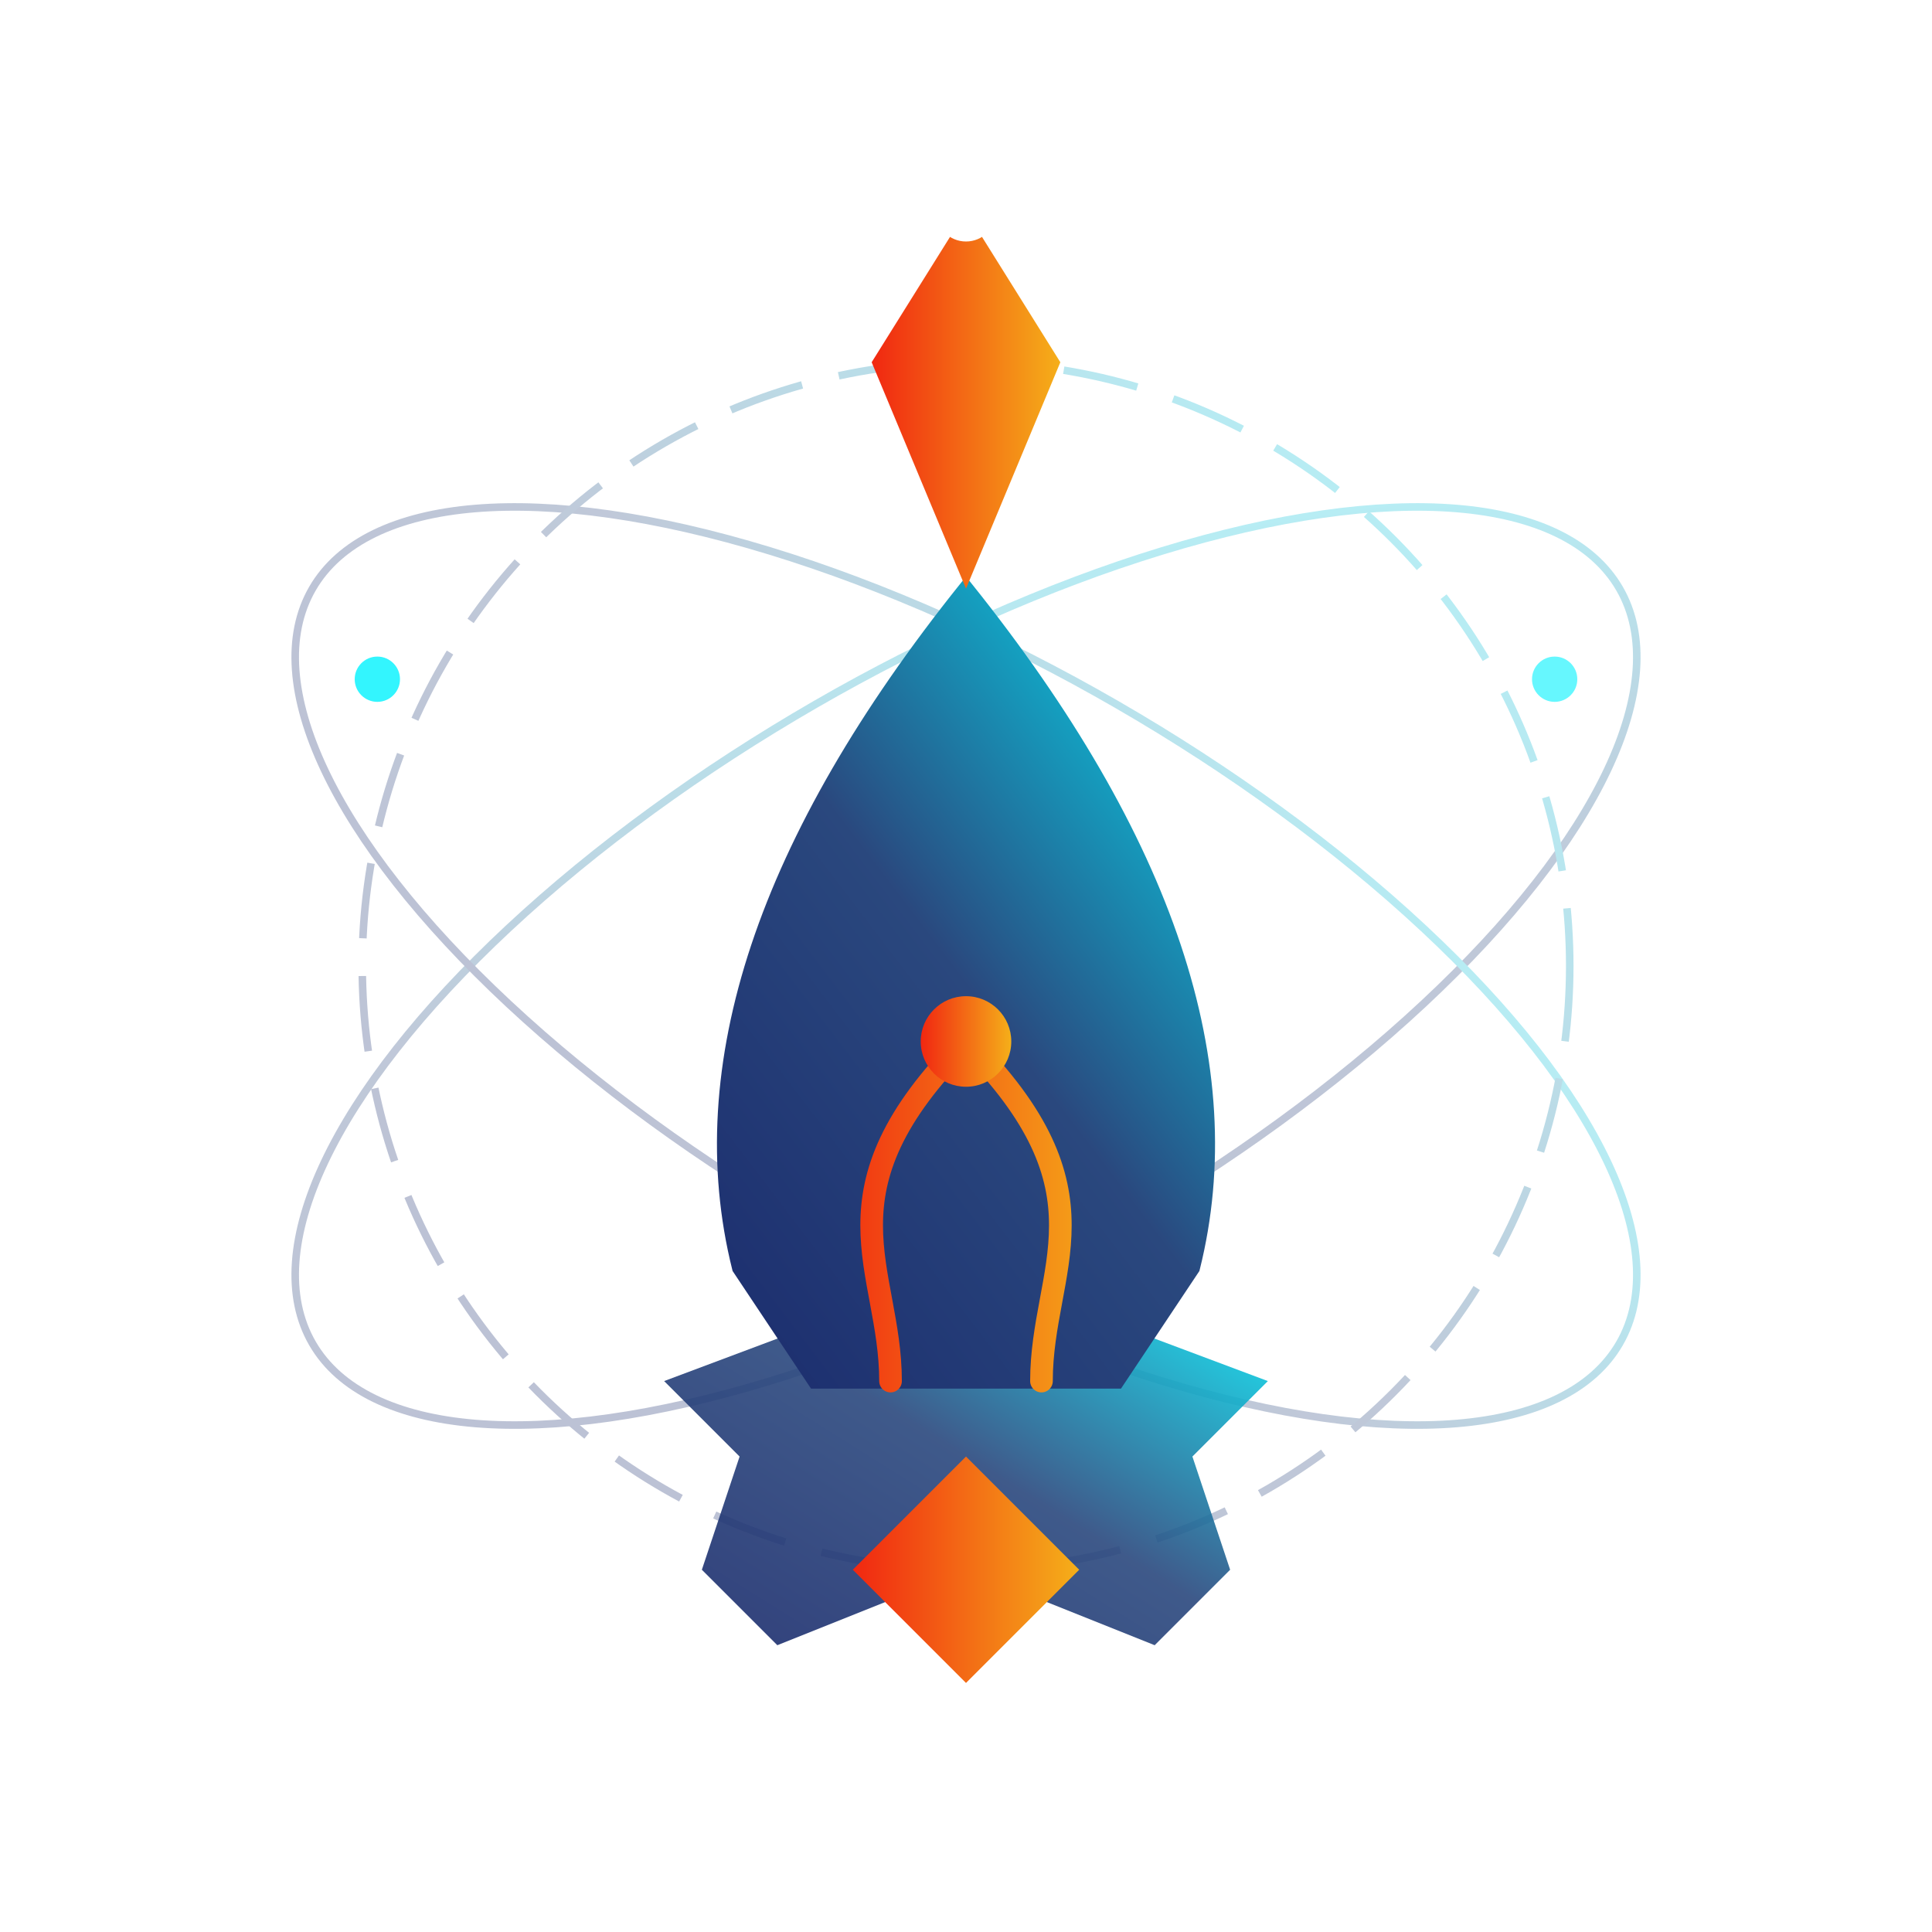
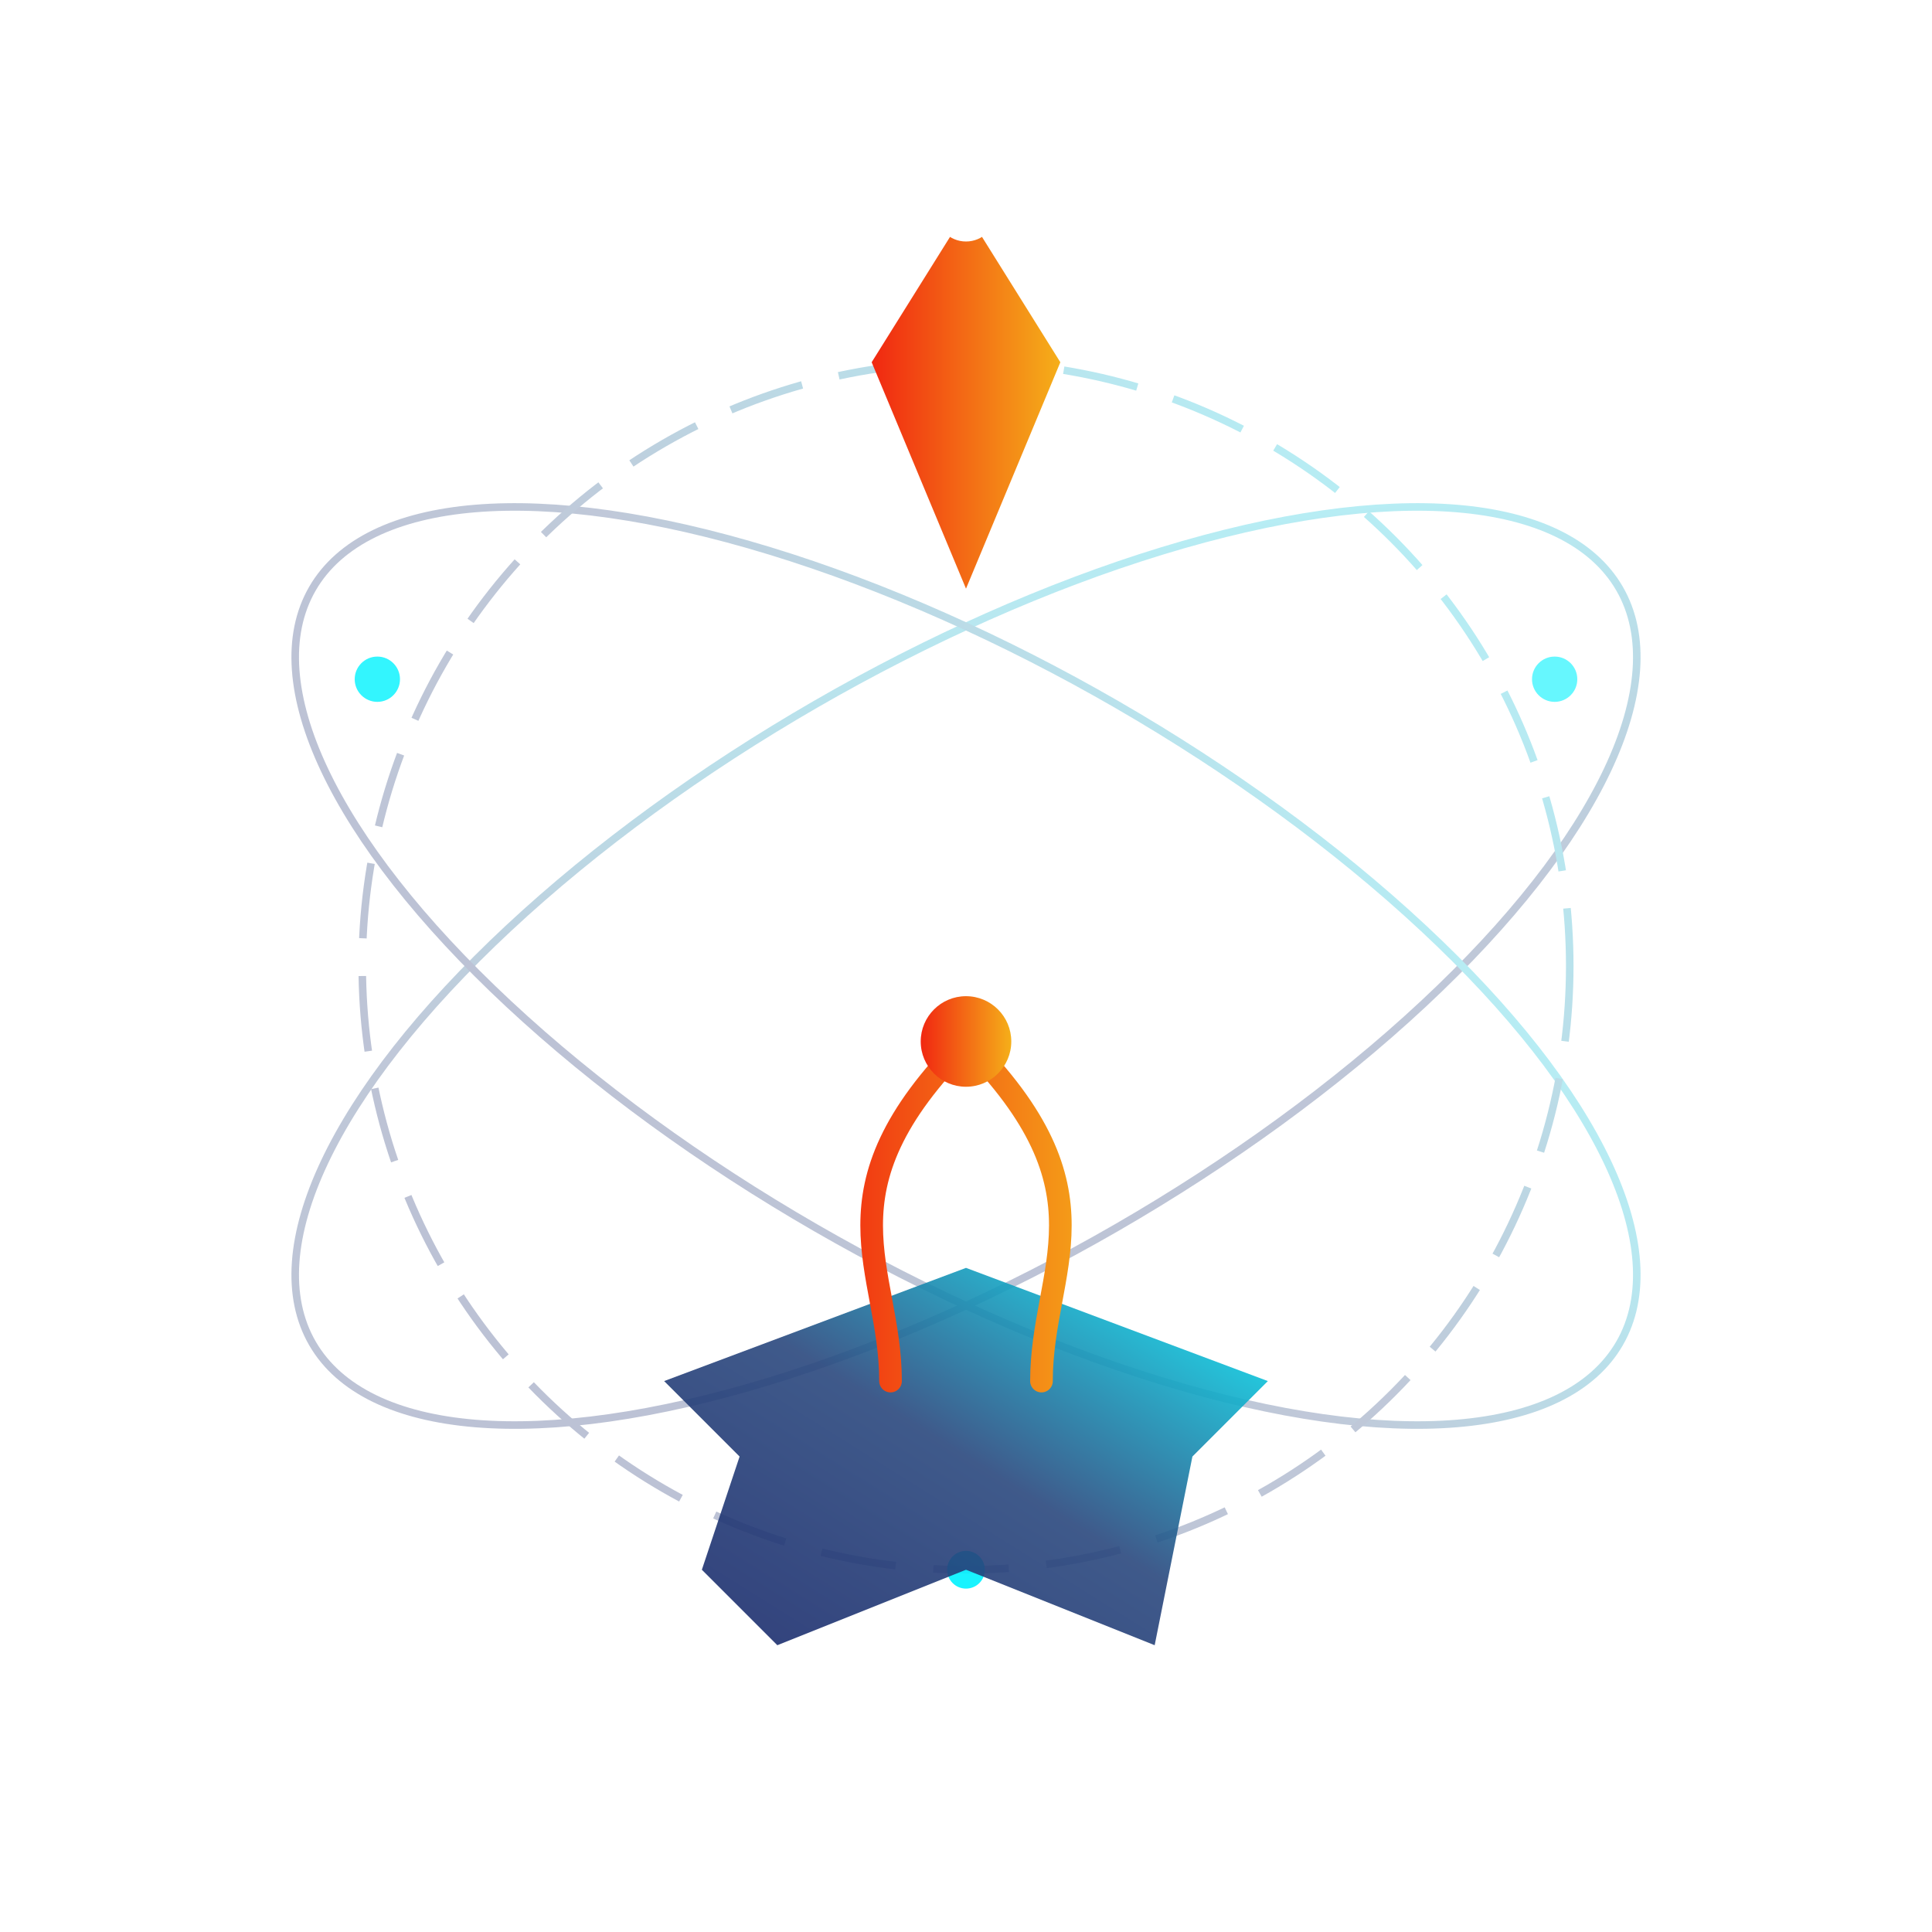
<svg xmlns="http://www.w3.org/2000/svg" viewBox="0 0 512 512" width="512" height="512">
  <defs>
    <linearGradient id="tech-gradient" x1="0%" y1="100%" x2="100%" y2="0%">
      <stop offset="0%" stop-color="#1a2a6c" />
      <stop offset="50%" stop-color="#2a487e" />
      <stop offset="100%" stop-color="#00f2fe" />
    </linearGradient>
    <linearGradient id="idea-gradient" x1="0%" y1="50%" x2="100%" y2="50%">
      <stop offset="0%" stop-color="#f12711" />
      <stop offset="100%" stop-color="#f5af19" />
    </linearGradient>
    <filter id="glow" x="-20%" y="-20%" width="140%" height="140%">
      <feGaussianBlur stdDeviation="8 8" result="glow" />
      <feMerge>
        <feMergeNode in="glow" />
        <feMergeNode in="glow" />
        <feMergeNode in="SourceGraphic" />
      </feMerge>
    </filter>
  </defs>
  <g fill="none" stroke="url(#tech-gradient)" stroke-width="2" opacity="0.3">
    <ellipse cx="256" cy="256" rx="200" ry="80" transform="rotate(-30 256 256)" />
    <ellipse cx="256" cy="256" rx="200" ry="80" transform="rotate(30 256 256)" />
    <circle cx="256" cy="256" r="160" stroke-dasharray="20,10" />
  </g>
  <g fill="#00f2fe">
    <circle cx="100" cy="180" r="6" opacity="0.8">
      <animate attributeName="opacity" values="0.8;0.3;0.8" dur="3s" repeatCount="indefinite" />
    </circle>
    <circle cx="412" cy="180" r="6" opacity="0.6">
      <animate attributeName="opacity" values="0.6;1;0.6" dur="4s" repeatCount="indefinite" />
    </circle>
    <circle cx="256" cy="96" r="4" opacity="0.7">
      <animate attributeName="opacity" values="0.7;0.2;0.7" dur="2.5s" repeatCount="indefinite" />
    </circle>
    <circle cx="256" cy="416" r="5" opacity="0.9">
      <animate attributeName="opacity" values="0.9;0.4;0.9" dur="3.5s" repeatCount="indefinite" />
    </circle>
  </g>
  <g transform="translate(256, 256)">
-     <path d="M-70,160 L-50,180 L0,160 L50,180 L70,160 L60,130 L80,110 L0,80 L-80,110 L-60,130 Z" fill="url(#tech-gradient)" opacity="0.9" />
-     <path d="M-30,160 L0,190 L30,160 L0,130 Z" fill="url(#idea-gradient)" />
-     <path d="M-60,80 Q-80,0 0,-100 Q80,0 60,80 L40,110 L-40,110 Z" fill="url(#tech-gradient)" stroke="url(#tech-gradient)" stroke-width="4" />
+     <path d="M-70,160 L-50,180 L0,160 L50,180 L60,130 L80,110 L0,80 L-80,110 L-60,130 Z" fill="url(#tech-gradient)" opacity="0.9" />
    <g filter="url(#glow)">
      <path d="M-20,110 C-20,80 -40,60 0,20 C40,60 20,80 20,110" fill="none" stroke="url(#idea-gradient)" stroke-width="6" stroke-linecap="round" />
      <circle cx="0" cy="20" r="12" fill="url(#idea-gradient)" />
    </g>
    <path d="M0,-100 L-25,-160 L0,-200 L25,-160 Z" fill="url(#idea-gradient)" filter="url(#glow)" />
    <circle cx="0" cy="-200" r="8" fill="#fff" filter="url(#glow)">
      <animate attributeName="r" values="8;12;8" dur="1.5s" repeatCount="indefinite" />
      <animate attributeName="opacity" values="1;0.5;1" dur="1.5s" repeatCount="indefinite" />
    </circle>
  </g>
</svg>